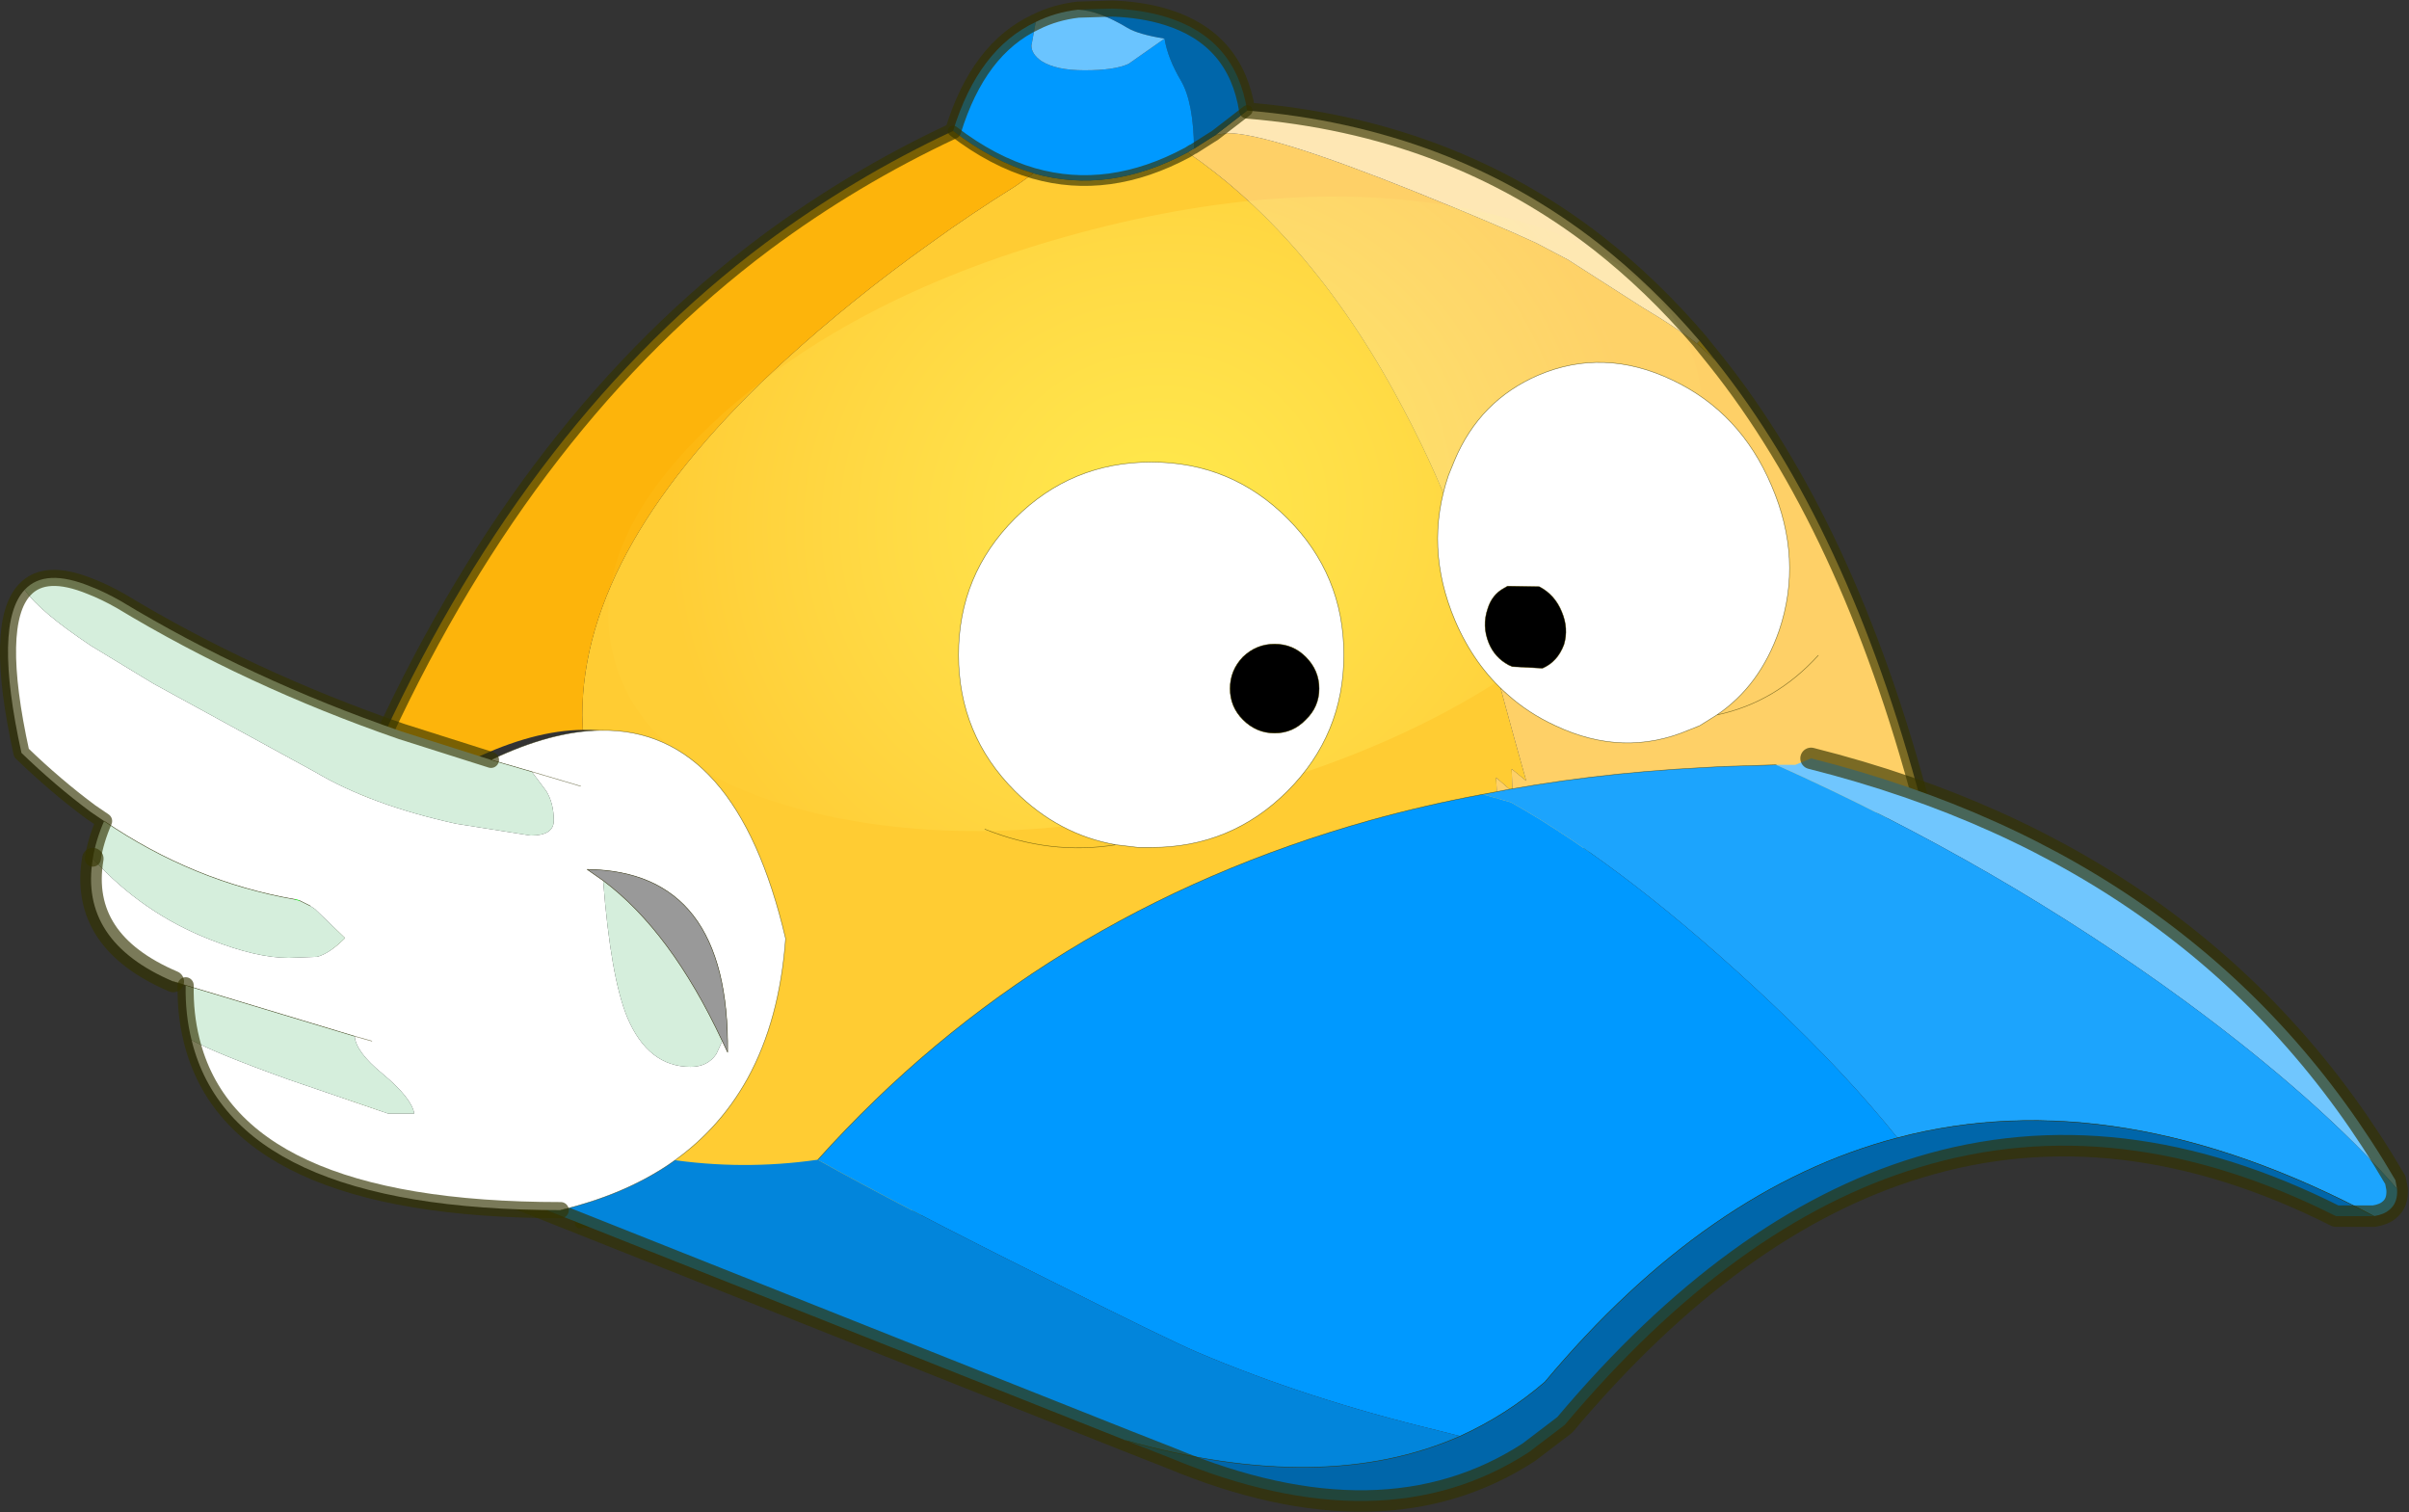
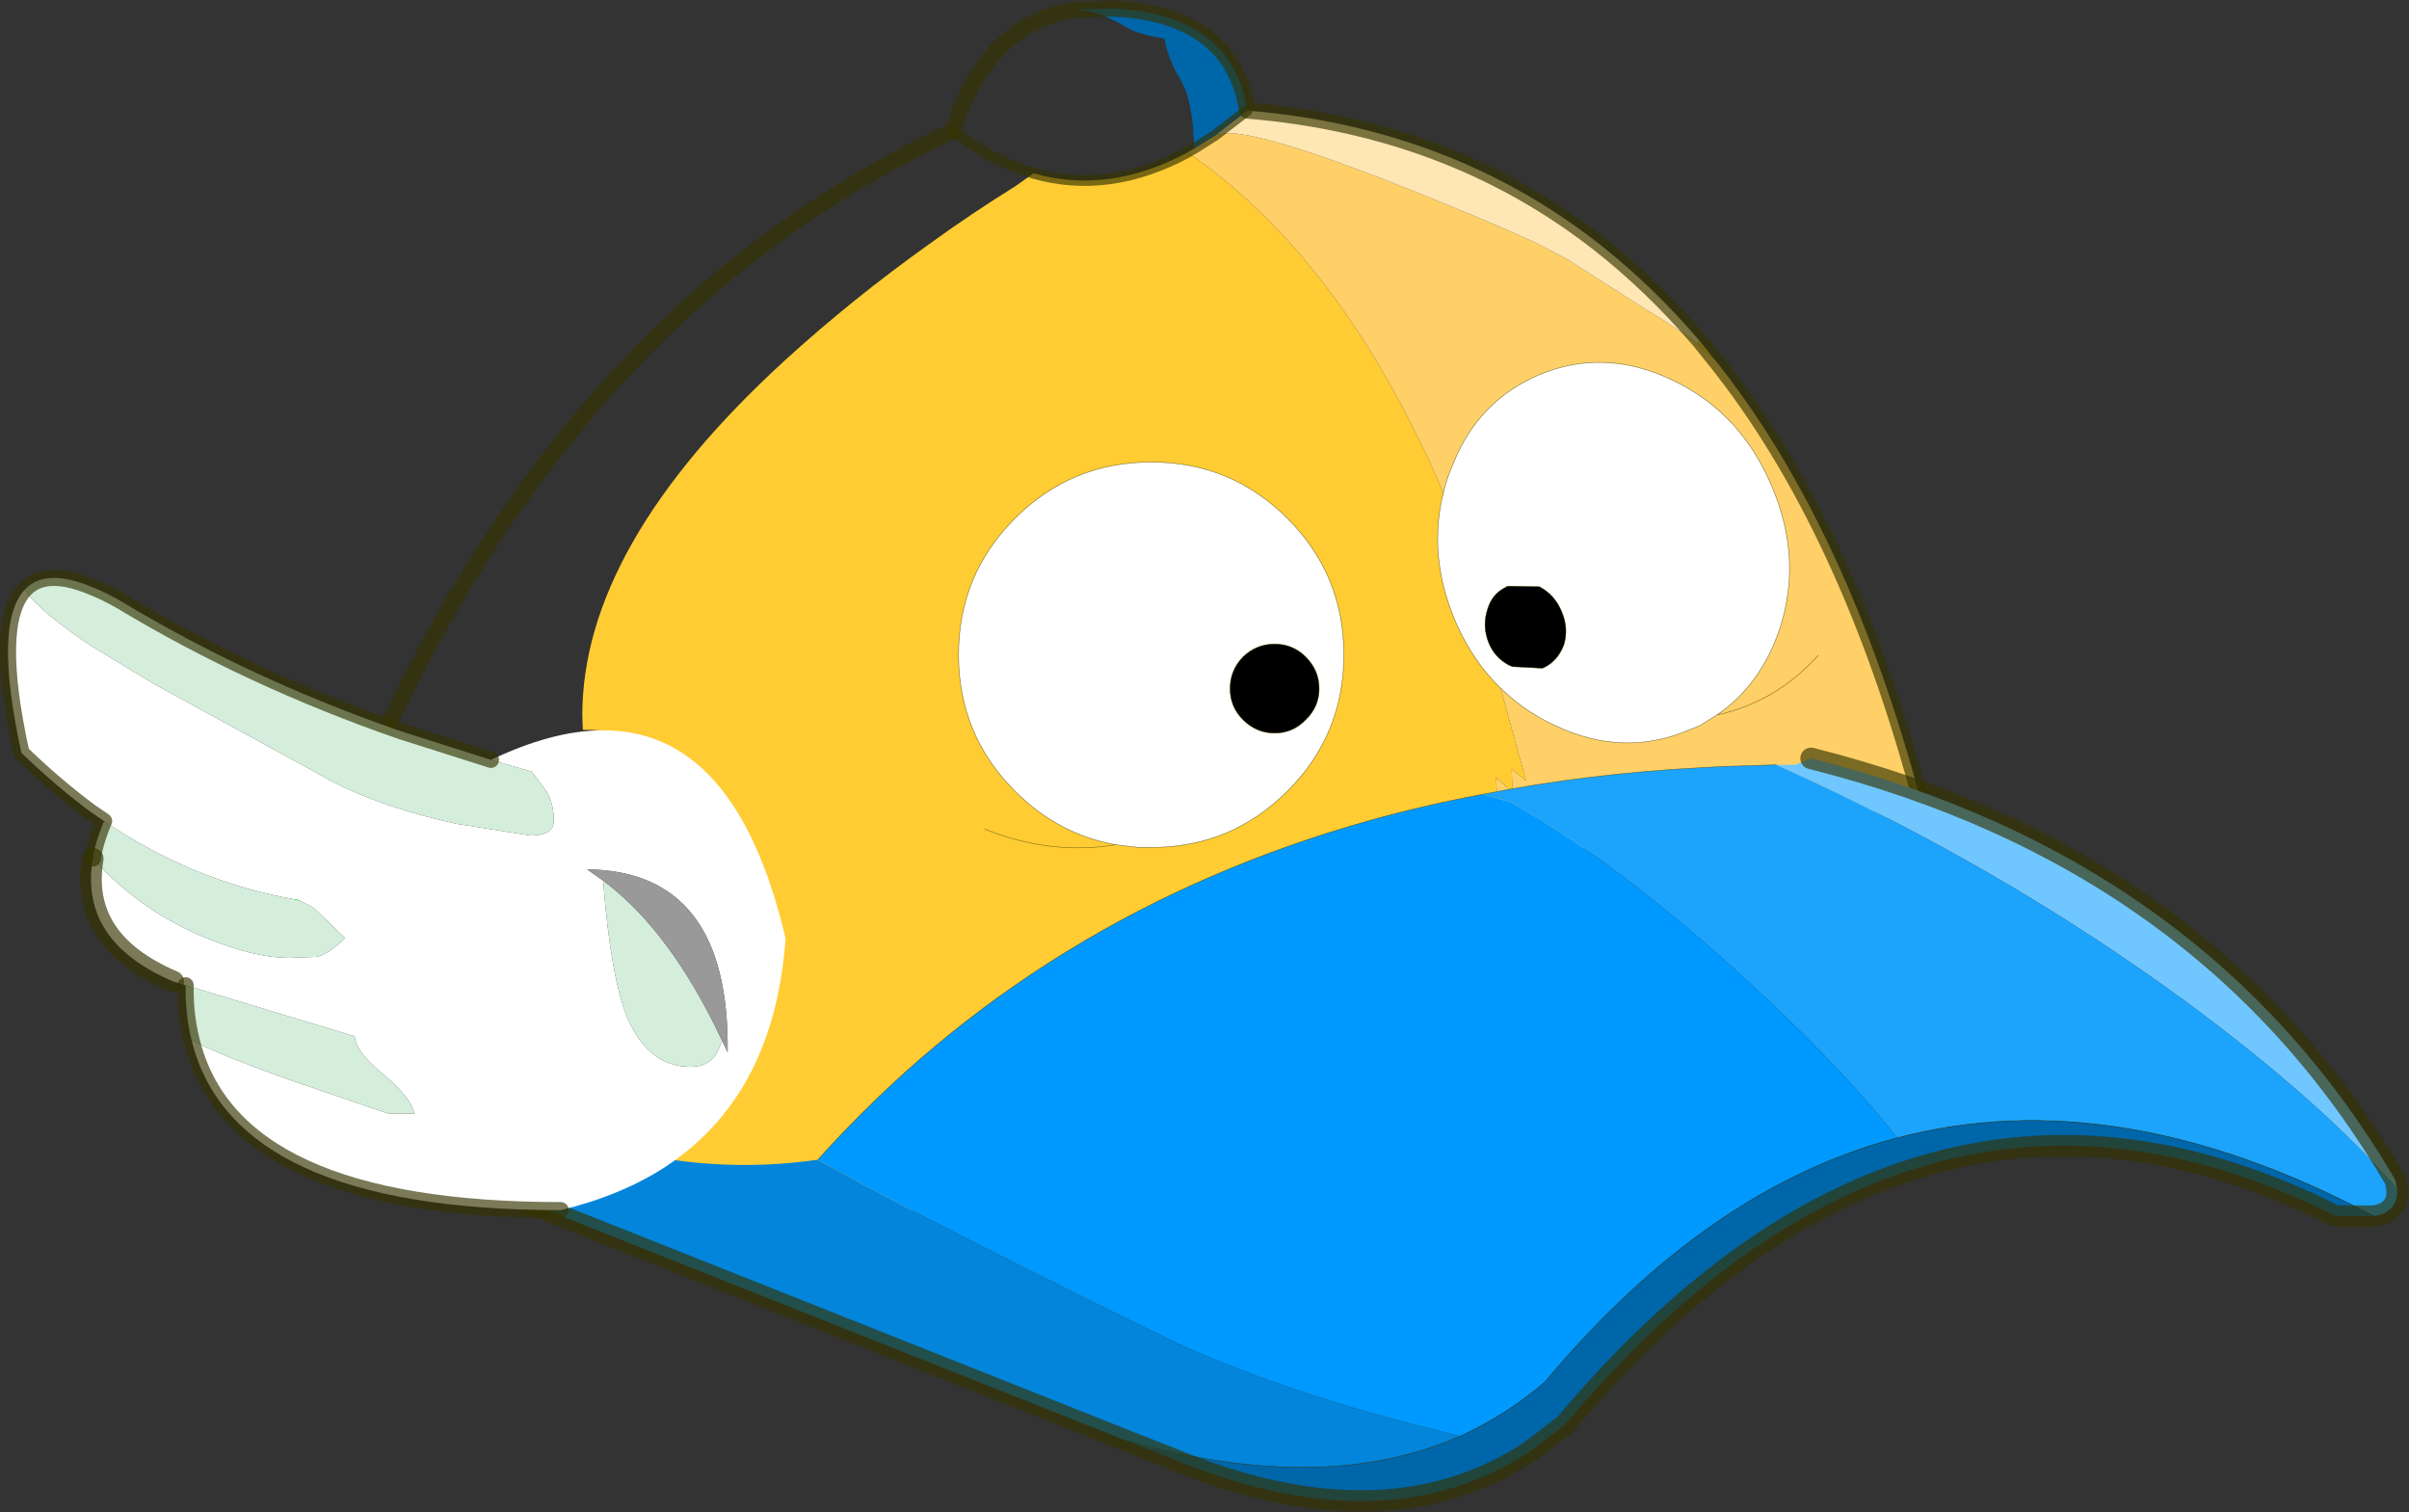
<svg xmlns="http://www.w3.org/2000/svg" xmlns:xlink="http://www.w3.org/1999/xlink" width="105.05px" height="65.95px">
  <rect width="100%" height="100%" fill="#333333" stroke="none" />
  <g transform="matrix(1, 0, 0, 1, -223, -167.55)">
    <use xlink:href="#object-0" width="151.5" height="114.45" transform="matrix(0.468, 0, 0, 0.468, 236.95, 167.55)" />
    <use xlink:href="#object-4" width="186.85" height="71.2" transform="matrix(0.468, 0, 0, 0.468, 240.55, 200.15)" />
    <use xlink:href="#object-6" width="73.2" height="60.4" transform="matrix(0.468, 0, 0, 0.468, 223, 192.4)" />
    <use xlink:href="#object-8" width="35.45" height="35.45" transform="matrix(0.468, 0, 0, 0.468, 285.7, 183.35)" />
    <use xlink:href="#object-10" width="35.9" height="35.95" transform="matrix(0.468, 0, 0, 0.468, 264.8, 187.7)" />
  </g>
  <defs>
    <g transform="matrix(1, 0, 0, 1, 0.5, 0.75)" id="object-0">
      <use xlink:href="#object-1" width="151.5" height="114.45" transform="matrix(1, 0, 0, 1, -0.5, -0.75)" />
      <use xlink:href="#object-2" width="47" height="15.4" transform="matrix(2.146, -0.575, 0.911, 3.4, 19.9, 34.45)" />
    </g>
    <g transform="matrix(1, 0, 0, 1, 0.5, 0.75)" id="object-1">
      <path fill-rule="evenodd" fill="#ffcc33" stroke="none" d="M129.5 32.8L127.8 31.25L128.05 31L129.5 32.8M83.1 11.8L82.85 11.9L83.05 11.75L83.1 11.8M80.35 13.45Q85.45 16.95 89.9 21.9Q95.25 27.85 99.65 35.85Q103.05 42.05 105.2 47.75L105.55 48.75L105.5 48.85L105.6 49.1L105.95 48.95Q107.35 55.85 111.9 72L110.55 70.9L110.6 72.6L110.6 73L109.1 71.7L109.5 80.55Q78.6 89.2 57.95 112.2L57.9 112.2Q44.1 114.2 30.25 108.1L30.5 107.6Q35 104.5 37.65 99.7Q40.65 94.25 41.2 86.65Q36.6 67.05 24 67.25L23.95 65.9Q23.95 50.1 42.8 32.85Q49.1 27.1 56.4 21.9Q60.2 19.15 64.3 16.6L66 15.4Q73 17.4 80.35 13.45M30.5 107.6L30.25 108.1L29.95 107.95L30.5 107.6" />
      <path fill-rule="evenodd" fill="#fed067" stroke="none" d="M127.8 31.25L129.5 32.8Q141.9 48.3 148.75 74.15L149.05 75.4L147.25 75.4L142.4 75.55L140.55 75.65Q129.75 76.2 119.9 78.15L109.5 80.55L109.1 71.7L110.6 73L110.6 72.6L110.55 70.9L111.9 72Q107.35 55.85 105.95 48.95L105.85 48.55L105.6 49.1L105.5 48.85L105.55 48.75L105.2 47.75Q103.05 42.05 99.65 35.85Q95.25 27.85 89.9 21.9Q85.45 16.95 80.35 13.45L80.75 13.2L80.95 13.1L82.6 12.05L82.85 11.9L83.1 11.8L84.05 11.65Q87.95 11.65 101.65 17.15Q109.2 20.2 112.85 21.9L115.8 23.45L122.75 27.9Q125.95 29.8 127.8 31.25" />
      <path fill-rule="evenodd" fill="#fee7b4" stroke="none" d="M128.05 31L127.8 31.25Q125.95 29.8 122.75 27.9L115.8 23.45L112.85 21.9Q109.2 20.2 101.65 17.15Q87.95 11.65 84.05 11.65L83.1 11.8L83.05 11.75L85.9 9.55Q104.75 11.1 118.6 21.9Q123.65 25.85 128.05 31" />
      <path fill-rule="evenodd" fill="#0066aa" stroke="none" d="M82.85 11.9L82.6 12.05L80.95 13.1Q80.9 8.8 79.75 6.8Q78.5 4.7 78.2 2.85Q75.75 2.45 74.75 1.85Q72.1 0.25 70.15 0.15L73.35 0.05Q76.15 0.15 78.4 0.85Q84.85 2.85 85.9 9.55L83.05 11.75L82.85 11.9" />
-       <path fill-rule="evenodd" fill="#0099ff" stroke="none" d="M80.95 13.1L80.75 13.2L80.35 13.45Q73 17.4 66 15.4Q62.2 14.3 58.5 11.45Q60.85 3.8 66.2 1.3L65.8 3.5Q65.8 4.3 66.75 4.95Q68.1 5.8 70.75 5.8Q73.55 5.8 74.85 5.2L78.2 2.85Q78.5 4.7 79.75 6.8Q80.9 8.8 80.95 13.1" />
-       <path fill-rule="evenodd" fill="#6ac4ff" stroke="none" d="M70.15 0.15Q72.1 0.25 74.75 1.85Q75.75 2.45 78.2 2.85L74.85 5.2Q73.55 5.8 70.75 5.8Q68.1 5.8 66.75 4.95Q65.8 4.3 65.8 3.5L66.2 1.3Q68 0.4 70.15 0.15" />
-       <path fill-rule="evenodd" fill="#fdb40b" stroke="none" d="M58.5 11.45Q62.2 14.3 66 15.4L64.3 16.6Q60.2 19.15 56.4 21.9Q49.1 27.1 42.8 32.85Q23.95 50.1 23.95 65.9L24 67.25Q19.4 67.3 13.75 70L5.4 67.85Q19.15 38.25 41 21.9Q49.2 15.8 58.5 11.45" />
      <path fill="none" stroke="#333300" stroke-opacity="0.651" stroke-width="1.5" stroke-linecap="round" stroke-linejoin="round" d="M129.5 32.8L128.05 31Q123.65 25.85 118.6 21.9Q104.75 11.1 85.9 9.55Q84.85 2.85 78.4 0.85Q76.15 0.15 73.35 0.05L70.15 0.15Q68 0.4 66.2 1.3Q60.85 3.8 58.5 11.45Q49.2 15.8 41 21.9Q19.15 38.25 5.4 67.85M148.75 74.15Q141.9 48.3 129.5 32.8" />
      <path fill="none" stroke="#333300" stroke-opacity="0.651" stroke-width="1" stroke-linecap="round" stroke-linejoin="round" d="M82.85 11.9L82.6 12.05L80.95 13.1M80.75 13.2L80.35 13.45Q73 17.4 66 15.4Q62.2 14.3 58.5 11.45M109.5 80.55L119.9 78.15Q129.75 76.2 140.55 75.65L142.4 75.55L147.25 75.4L149.05 75.4L148.75 74.15L150.5 74.8L149.05 75.4M85.9 9.55L83.05 11.75L82.85 11.9M30.5 107.6L30.25 108.1Q44.1 114.2 57.9 112.2L57.95 112.2Q78.6 89.2 109.5 80.55M5.3 68.85L4.75 68.85Q3.55 73.9 1.85 83.5Q0 93.95 0 97.6Q0 101.2 8.3 104.95Q16.4 108.55 24 112.95L27.5 110.05Q29.5 108.6 30.25 108.1L29.95 107.95M24 112.95L24.3 113.15M23.75 113.2L24 112.95" />
    </g>
    <g transform="matrix(1, 0, 0, 1, -8.35, 0)" id="object-2">
      <use xlink:href="#object-3" width="47" height="15.4" transform="matrix(1, 0, 0, 1, 8.35, 0)" />
    </g>
    <g transform="matrix(1, 0, 0, 1, -8.35, 0)" id="object-3">
-       <path fill-rule="evenodd" fill="url(#gradient-Rd0651754edeaa7553e45d11ab63f7496)" stroke="none" d="M48.45 13.15Q41.6 15.4 31.85 15.4Q22.1 15.4 15.2 13.15Q8.35 10.9 8.35 7.7Q8.35 4.5 15.2 2.25Q22.1 0 31.85 0Q41.6 0 48.45 2.25Q55.35 4.5 55.35 7.7Q55.35 10.9 48.45 13.15" />
-     </g>
+       </g>
    <radialGradient gradientTransform="matrix(0.029, 0, 0, 0.017, 31.85, 7.7)" gradientUnits="userSpaceOnUse" spreadMethod="pad" id="gradient-Rd0651754edeaa7553e45d11ab63f7496" cx="0" cy="0" r="819.2">
      <stop offset="0.024" stop-color="#ffff5d" stop-opacity="0.557" />
      <stop offset="0.863" stop-color="#ffff83" stop-opacity="0.039" />
    </radialGradient>
    <g transform="matrix(1, 0, 0, 1, 1, 1)" id="object-4">
      <use xlink:href="#object-5" width="186.85" height="71.2" transform="matrix(1, 0, 0, 1, -1, -1)" />
    </g>
    <g transform="matrix(1, 0, 0, 1, 1, 1)" id="object-5">
      <path fill-rule="evenodd" fill="#70c6fe" stroke="none" d="M184.85 40.1Q177.65 31.85 165.15 22.65Q147.75 9.9 127 0.6L128.8 0.6L130.25 0Q167.2 9.3 184.7 39.3L184.85 40.1" />
      <path fill-rule="evenodd" fill="#1ca4fd" stroke="none" d="M127 0.6Q147.75 9.9 165.15 22.65Q177.65 31.85 184.85 40.1Q184.95 41.4 184.15 42.05Q183.65 42.5 182.7 42.65Q158.8 29.95 138.3 35.35Q133.5 29.35 126.55 22.8Q113.3 10.3 102.3 4.1L99.65 3.35Q109.5 1.4 120.3 0.85L122.15 0.75L127 0.6" />
      <path fill-rule="evenodd" fill="#0099ff" stroke="none" d="M99.65 3.35L102.3 4.1Q113.3 10.3 126.55 22.8Q133.5 29.35 138.3 35.35Q120.6 40 105.45 58.1Q101.85 61.2 97.55 63.15L95.4 62.6Q83.2 59.65 73 55.3Q70.3 54.15 58.85 48.4Q45.3 41.65 37.7 37.4Q58.35 14.4 89.25 5.75Q94.3 4.35 99.65 3.35" />
      <path fill-rule="evenodd" fill="#0066aa" stroke="none" d="M138.3 35.35Q158.8 29.95 182.7 42.65L179.15 42.65Q158.9 32.45 140.35 38.1Q123.1 43.3 107.3 62.1L103.95 64.65Q90.4 73.45 70.6 65.2L66.4 63.55Q84.85 68.75 97.55 63.15Q101.85 61.2 105.45 58.1Q120.6 40 138.3 35.35" />
      <path fill-rule="evenodd" fill="#0285db" stroke="none" d="M66.4 63.55L0 37.15Q5.6 35.8 9.7 33.15Q23.7 39.4 37.65 37.4L37.7 37.4Q45.3 41.65 58.85 48.4Q70.3 54.15 73 55.3Q83.2 59.65 95.4 62.6L97.55 63.15Q84.85 68.75 66.4 63.55" />
      <path fill="none" stroke="#333300" stroke-opacity="0.651" stroke-width="2" stroke-linecap="round" stroke-linejoin="round" d="M184.85 40.1L184.7 39.3Q167.2 9.3 130.25 0M182.7 42.65Q183.65 42.5 184.15 42.05Q184.95 41.4 184.85 40.1M182.7 42.65L179.15 42.65Q158.9 32.45 140.35 38.1Q123.1 43.3 107.3 62.1L103.95 64.65Q90.4 73.45 70.6 65.2L66.4 63.55L0 37.15" />
      <path fill="none" stroke="#333300" stroke-opacity="0.651" stroke-width="0.05" stroke-linecap="round" stroke-linejoin="round" d="M127 0.6L122.15 0.75L120.3 0.85Q109.5 1.4 99.65 3.35Q94.3 4.35 89.25 5.75Q58.35 14.4 37.7 37.4M138.3 35.35Q158.8 29.95 182.7 42.65M97.55 63.15Q101.85 61.2 105.45 58.1Q120.6 40 138.3 35.35M97.55 63.15Q84.85 68.75 66.4 63.55" />
    </g>
    <g transform="matrix(1, 0, 0, 1, 0.75, 0.75)" id="object-6">
      <use xlink:href="#object-7" width="73.2" height="60.4" transform="matrix(1, 0, 0, 1, -0.75, -0.75)" />
    </g>
    <g transform="matrix(1, 0, 0, 1, 0.75, 0.75)" id="object-7">
      <path fill-rule="evenodd" fill="#ffffff" stroke="none" d="M45 16.95Q50.65 14.25 55.25 14.2Q67.85 14 72.45 33.6Q71.9 41.2 68.9 46.65Q66.1 51.7 61.2 54.9Q57.1 57.55 51.5 58.9Q20.95 58.9 17.1 43.05Q19.25 44.25 26.05 46.7L35.4 49.9L37.85 49.9Q37.6 48.45 34.9 46.2Q32.4 44.15 32.3 42.7L16.55 37.95L15.4 37.6Q6.6 33.85 7.9 26.15Q12.55 31.25 18.85 33.7Q23.15 35.4 26.15 35.4L28.8 35.3Q29.95 35 31.4 33.55L28.6 30.85L28.15 30.55L27.15 30.05L26.75 29.95Q17.25 28.3 8.95 22.65L7.7 21.8Q4.4 19.35 1.25 16.3Q-1.4 4.25 1.55 1.1Q2.9 3.1 7.7 6.3L13.55 9.85L28.65 18.1Q33.8 21.15 41.75 22.9L48.7 24Q50.85 24 50.85 22.6Q50.85 21 50.15 19.85L48.8 18.05L45 16.95M53.35 19.4L48.8 18.05L53.35 19.4M66.55 43.15L67.05 44.2Q67.25 27.3 53.95 27.15L55.45 28.2Q56.15 37.2 57.7 40.95Q59.65 45.55 63.6 45.55Q65.2 45.55 66 44.35L66.55 43.15M33.9 43.15L32.3 42.7L33.9 43.15" />
      <path fill-rule="evenodd" fill="#d5eedc" stroke="none" d="M45 16.95L48.8 18.05L50.15 19.85Q50.85 21 50.85 22.6Q50.85 24 48.7 24L41.75 22.9Q33.8 21.15 28.65 18.1L13.55 9.85L7.7 6.3Q2.9 3.1 1.55 1.1Q3.45 -0.95 7.7 0.8Q9 1.3 10.5 2.15Q22.5 9.4 36.65 14.3L45 16.95M55.45 28.2Q61.75 32.9 66.55 43.15L66 44.35Q65.2 45.55 63.6 45.55Q59.65 45.55 57.7 40.95Q56.15 37.2 55.45 28.2M8.95 22.65Q17.25 28.3 26.75 29.95L27.15 30.05L28.15 30.55L28.6 30.85L31.4 33.55Q29.95 35 28.8 35.3L26.15 35.4Q23.15 35.4 18.85 33.7Q12.55 31.25 7.9 26.15Q8.15 24.5 8.95 22.65M16.55 37.95L32.3 42.7Q32.4 44.15 34.9 46.2Q37.6 48.45 37.85 49.9L35.4 49.9L26.05 46.7Q19.25 44.25 17.1 43.05Q16.5 40.65 16.55 37.95" />
      <path fill-rule="evenodd" fill="#999999" stroke="none" d="M55.45 28.2L53.95 27.15Q67.25 27.3 67.05 44.2L66.55 43.15Q61.75 32.9 55.45 28.2" />
-       <path fill="none" stroke="#333300" stroke-opacity="0.651" stroke-width="0.05" stroke-linecap="round" stroke-linejoin="round" d="M51.5 58.9Q57.1 57.55 61.2 54.9Q66.1 51.7 68.9 46.65Q71.9 41.2 72.45 33.6Q67.85 14 55.25 14.2Q50.65 14.25 45 16.95L48.8 18.05L53.35 19.4M66.55 43.15L67.05 44.2Q67.25 27.3 53.95 27.15L55.45 28.2Q61.75 32.9 66.55 43.15M8.95 22.65Q17.25 28.3 26.75 29.95M27.15 30.05L28.15 30.55M15.4 37.6L16.55 37.95L32.3 42.7L33.9 43.15" />
      <path fill="none" stroke="#333300" stroke-opacity="0.651" stroke-width="1.5" stroke-linecap="round" stroke-linejoin="round" d="M45 16.95L36.65 14.3Q22.5 9.4 10.5 2.15Q9 1.3 7.7 0.8Q3.45 -0.95 1.55 1.1Q-1.4 4.25 1.25 16.3Q4.4 19.35 7.7 21.8L8.95 22.65Q8.15 24.5 7.9 26.15M16.55 37.95Q16.5 40.65 17.1 43.05Q20.95 58.9 51.5 58.9" />
      <path fill="none" stroke="#00ff00" stroke-width="0.05" stroke-linecap="round" stroke-linejoin="round" d="M26.75 29.95L27.15 30.05" />
      <path fill="none" stroke="#333300" stroke-opacity="0.651" stroke-width="2" stroke-linecap="round" stroke-linejoin="round" d="M7.9 26.15Q6.6 33.85 15.4 37.6" />
    </g>
    <g transform="matrix(1, 0, 0, 1, 0, 0)" id="object-8">
      <use xlink:href="#object-9" width="35.45" height="35.45" transform="matrix(1, 0, 0, 1, 0, 0)" />
    </g>
    <g transform="matrix(1, 0, 0, 1, 0, 0)" id="object-9">
      <path fill-rule="evenodd" fill="#ffffff" stroke="none" d="M21.85 1.65Q28.2 4.65 31.1 11.5Q34.05 18.35 31.8 25Q30 30.15 26 32.85L24.4 33.85L23.4 34.25Q17.3 36.85 10.95 33.85Q8.45 32.7 6.5 30.95Q3.4 28.25 1.6 24.05Q-1.3 17.2 1 10.5L1.55 9.15Q3.9 3.55 9.35 1.2Q15.45 -1.4 21.85 1.65M9.45 20.9L6.5 20.85L6.15 21.05Q5.05 21.65 4.65 22.95Q4.1 24.55 4.75 26.15Q5.3 27.5 6.6 28.2L6.95 28.35L9.75 28.5Q11.15 27.9 11.75 26.3Q12.2 24.8 11.55 23.25Q10.9 21.65 9.45 20.9" />
      <path fill-rule="evenodd" fill="#000000" stroke="none" d="M9.45 20.9Q10.9 21.65 11.55 23.25Q12.2 24.8 11.75 26.3Q11.15 27.9 9.75 28.5L6.95 28.35L6.6 28.2Q5.3 27.5 4.75 26.15Q4.1 24.55 4.65 22.95Q5.05 21.65 6.15 21.05L6.5 20.85L9.45 20.9" />
      <path fill="none" stroke="#333300" stroke-opacity="0.651" stroke-width="0.05" stroke-linecap="round" stroke-linejoin="round" d="M21.85 1.65Q15.45 -1.4 9.35 1.2Q3.9 3.55 1.55 9.15L1 10.5Q-1.3 17.2 1.6 24.05Q3.4 28.25 6.5 30.95Q8.45 32.7 10.95 33.85Q17.3 36.85 23.4 34.25L24.4 33.85L26 32.85Q30 30.15 31.8 25Q34.05 18.35 31.1 11.5Q28.2 4.65 21.85 1.65M9.45 20.9L6.5 20.85L6.15 21.05Q5.05 21.65 4.65 22.95Q4.1 24.55 4.75 26.15Q5.3 27.5 6.6 28.2L6.95 28.35L9.75 28.5Q11.15 27.9 11.75 26.3Q12.2 24.8 11.55 23.25Q10.9 21.65 9.45 20.9M26 32.85Q31.45 31.7 35.45 27.3" />
    </g>
    <g transform="matrix(1, 0, 0, 1, 0, 0)" id="object-10">
      <use xlink:href="#object-11" width="35.9" height="35.95" transform="matrix(1, 0, 0, 1, 0, 0)" />
    </g>
    <g transform="matrix(1, 0, 0, 1, 0, 0)" id="object-11">
      <path fill-rule="evenodd" fill="#ffffff" stroke="none" d="M33.6 21.1Q33.6 19.4 32.35 18.15Q31.15 16.95 29.45 16.95Q27.75 16.95 26.5 18.15Q25.3 19.4 25.3 21.1Q25.3 22.8 26.5 24Q27.75 25.25 29.45 25.25Q31.15 25.25 32.35 24Q33.6 22.8 33.6 21.1M14.65 35.65Q9.3 34.7 5.25 30.65Q0 25.4 0 17.95Q0 10.5 5.25 5.25Q10.5 0 17.95 0Q25.4 0 30.65 5.25Q35.9 10.5 35.9 17.95Q35.9 25.4 30.65 30.65Q25.4 35.9 17.95 35.9L16.75 35.9L14.65 35.65" />
      <path fill-rule="evenodd" fill="#000000" stroke="none" d="M33.6 21.1Q33.6 22.8 32.35 24Q31.15 25.25 29.45 25.25Q27.75 25.25 26.5 24Q25.3 22.8 25.3 21.1Q25.3 19.4 26.5 18.15Q27.75 16.95 29.45 16.95Q31.15 16.95 32.35 18.15Q33.6 19.4 33.6 21.1" />
      <path fill="none" stroke="#333300" stroke-opacity="0.651" stroke-width="0.05" stroke-linecap="round" stroke-linejoin="round" d="M33.6 21.1Q33.6 22.8 32.35 24Q31.15 25.25 29.45 25.25Q27.75 25.25 26.5 24Q25.3 22.8 25.3 21.1Q25.3 19.4 26.5 18.15Q27.75 16.95 29.45 16.95Q31.15 16.95 32.35 18.15Q33.6 19.4 33.6 21.1M14.65 35.65Q9.3 34.7 5.25 30.65Q0 25.4 0 17.95Q0 10.5 5.25 5.25Q10.5 0 17.95 0Q25.4 0 30.65 5.25Q35.9 10.5 35.9 17.95Q35.9 25.4 30.65 30.65Q25.4 35.9 17.95 35.9L16.75 35.9L14.65 35.65Q8.55 36.65 2.45 34.2" />
    </g>
  </defs>
</svg>